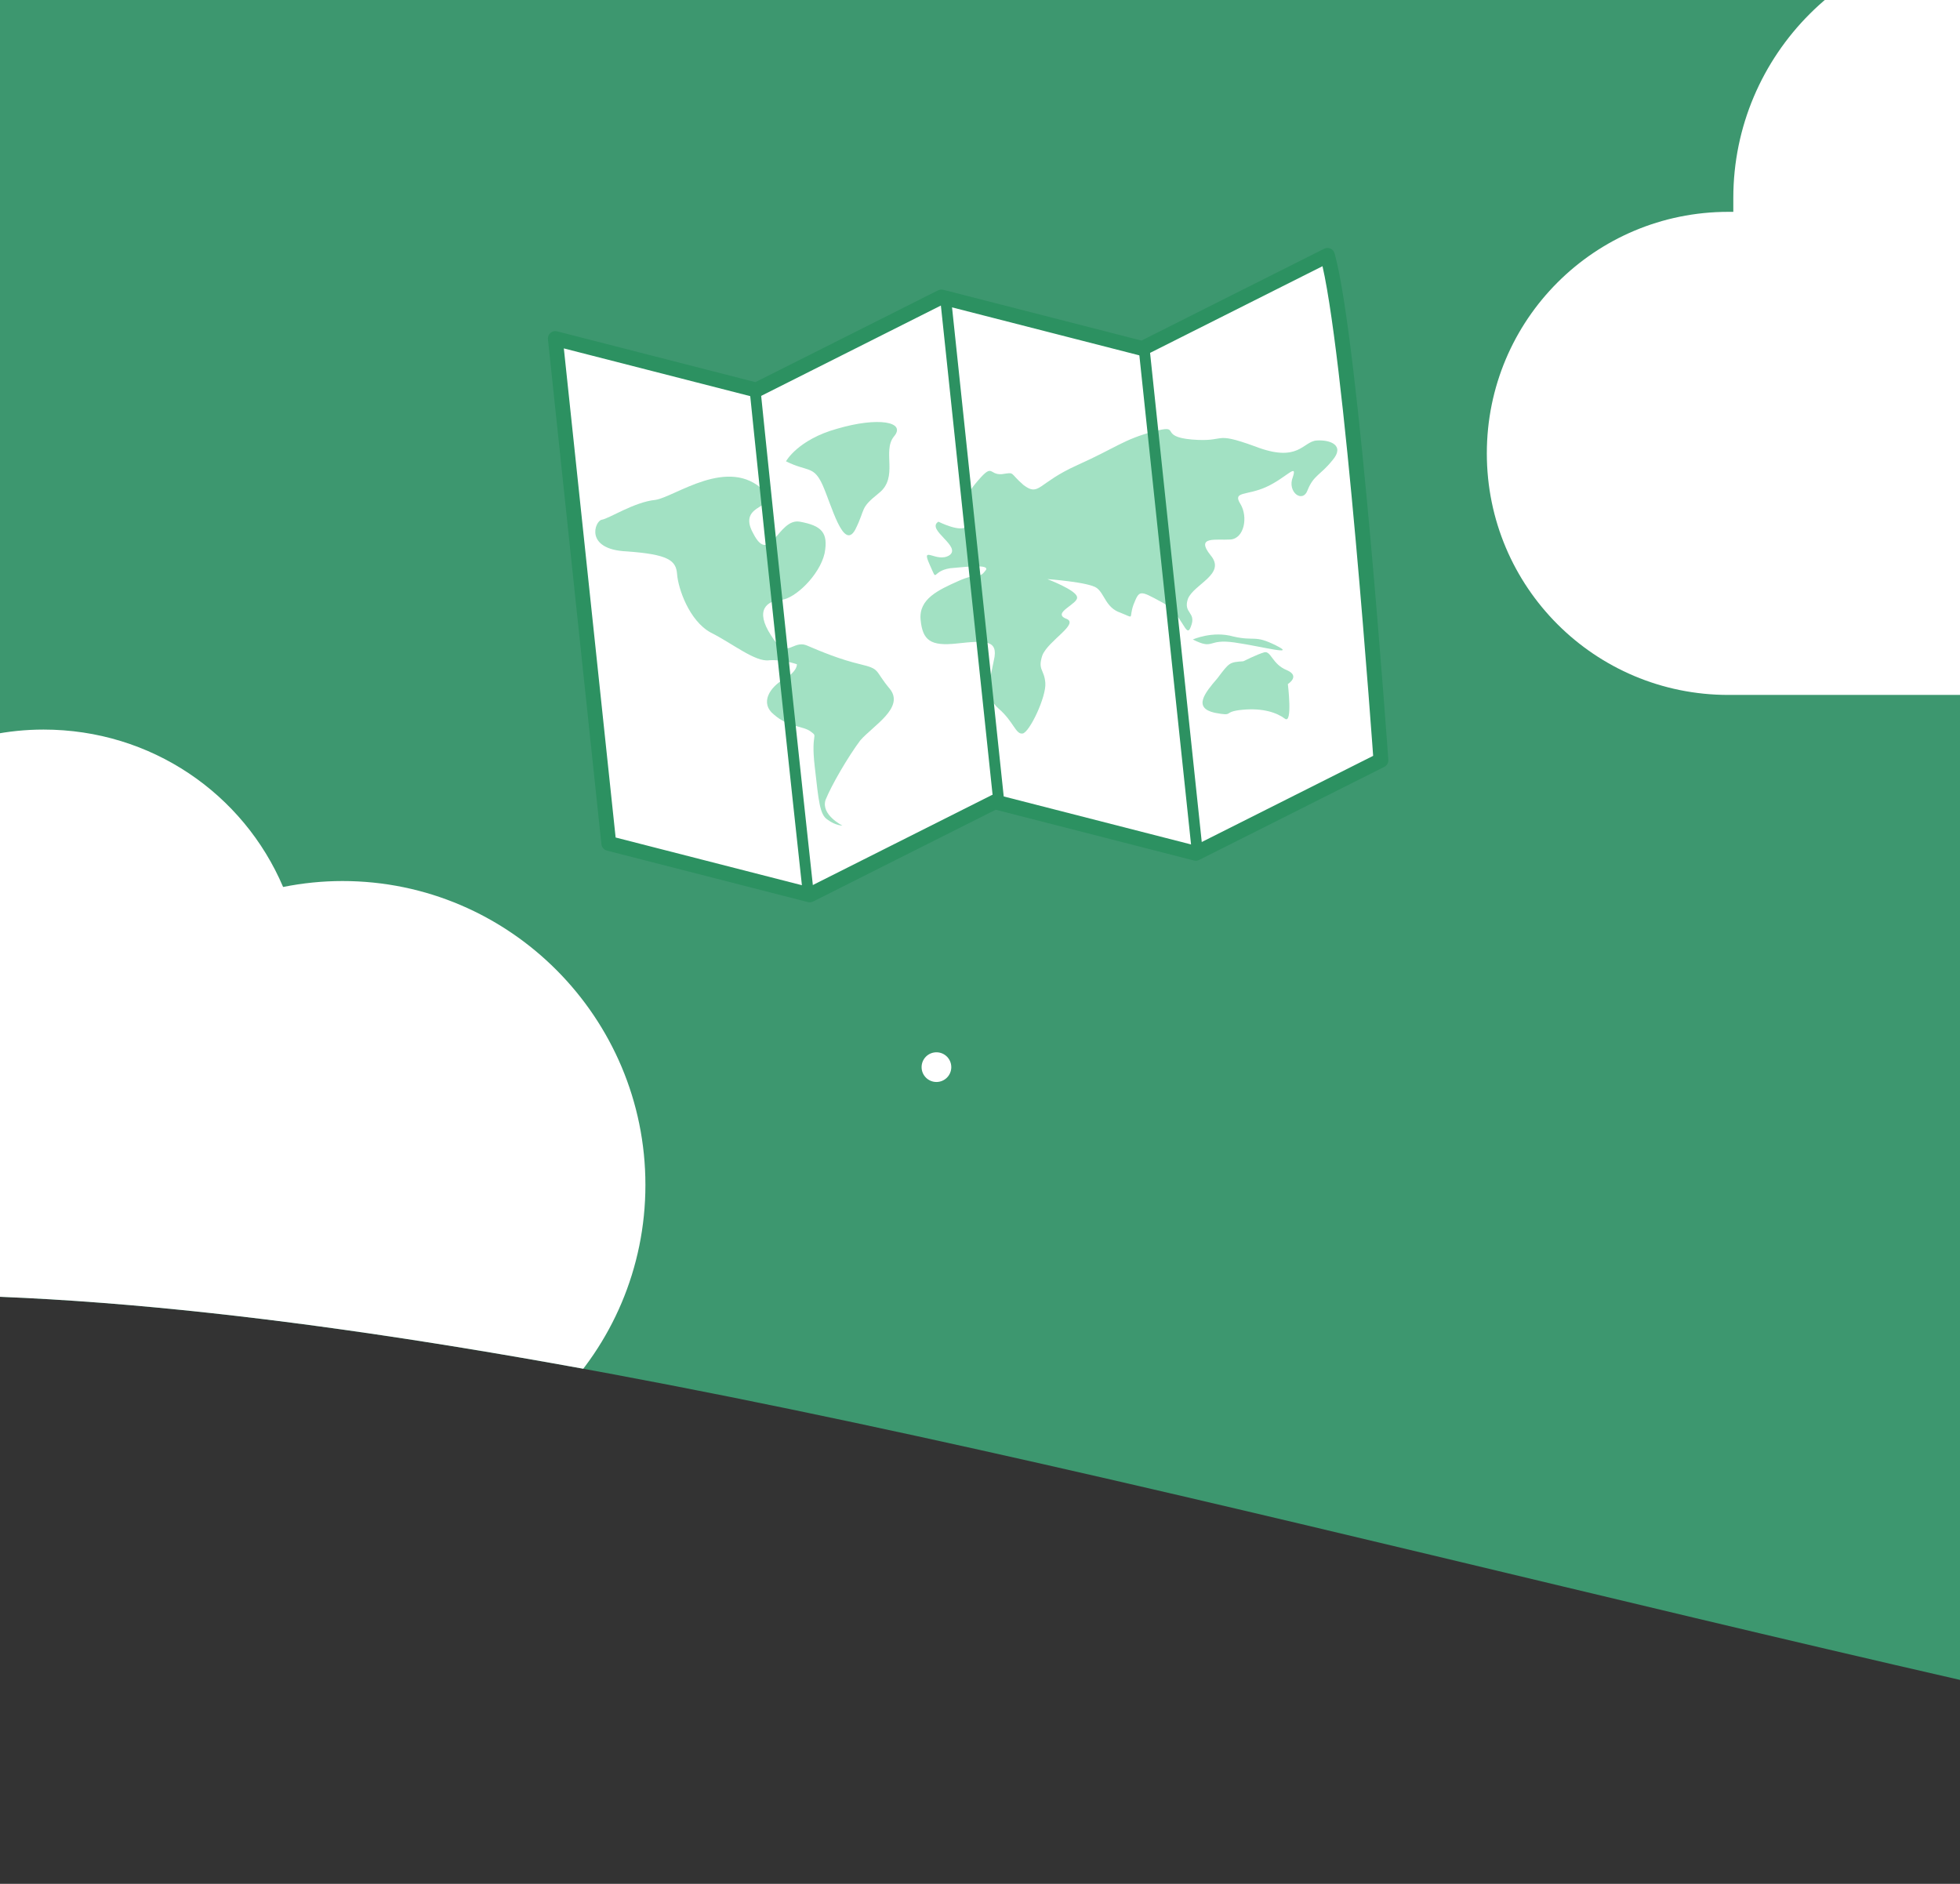
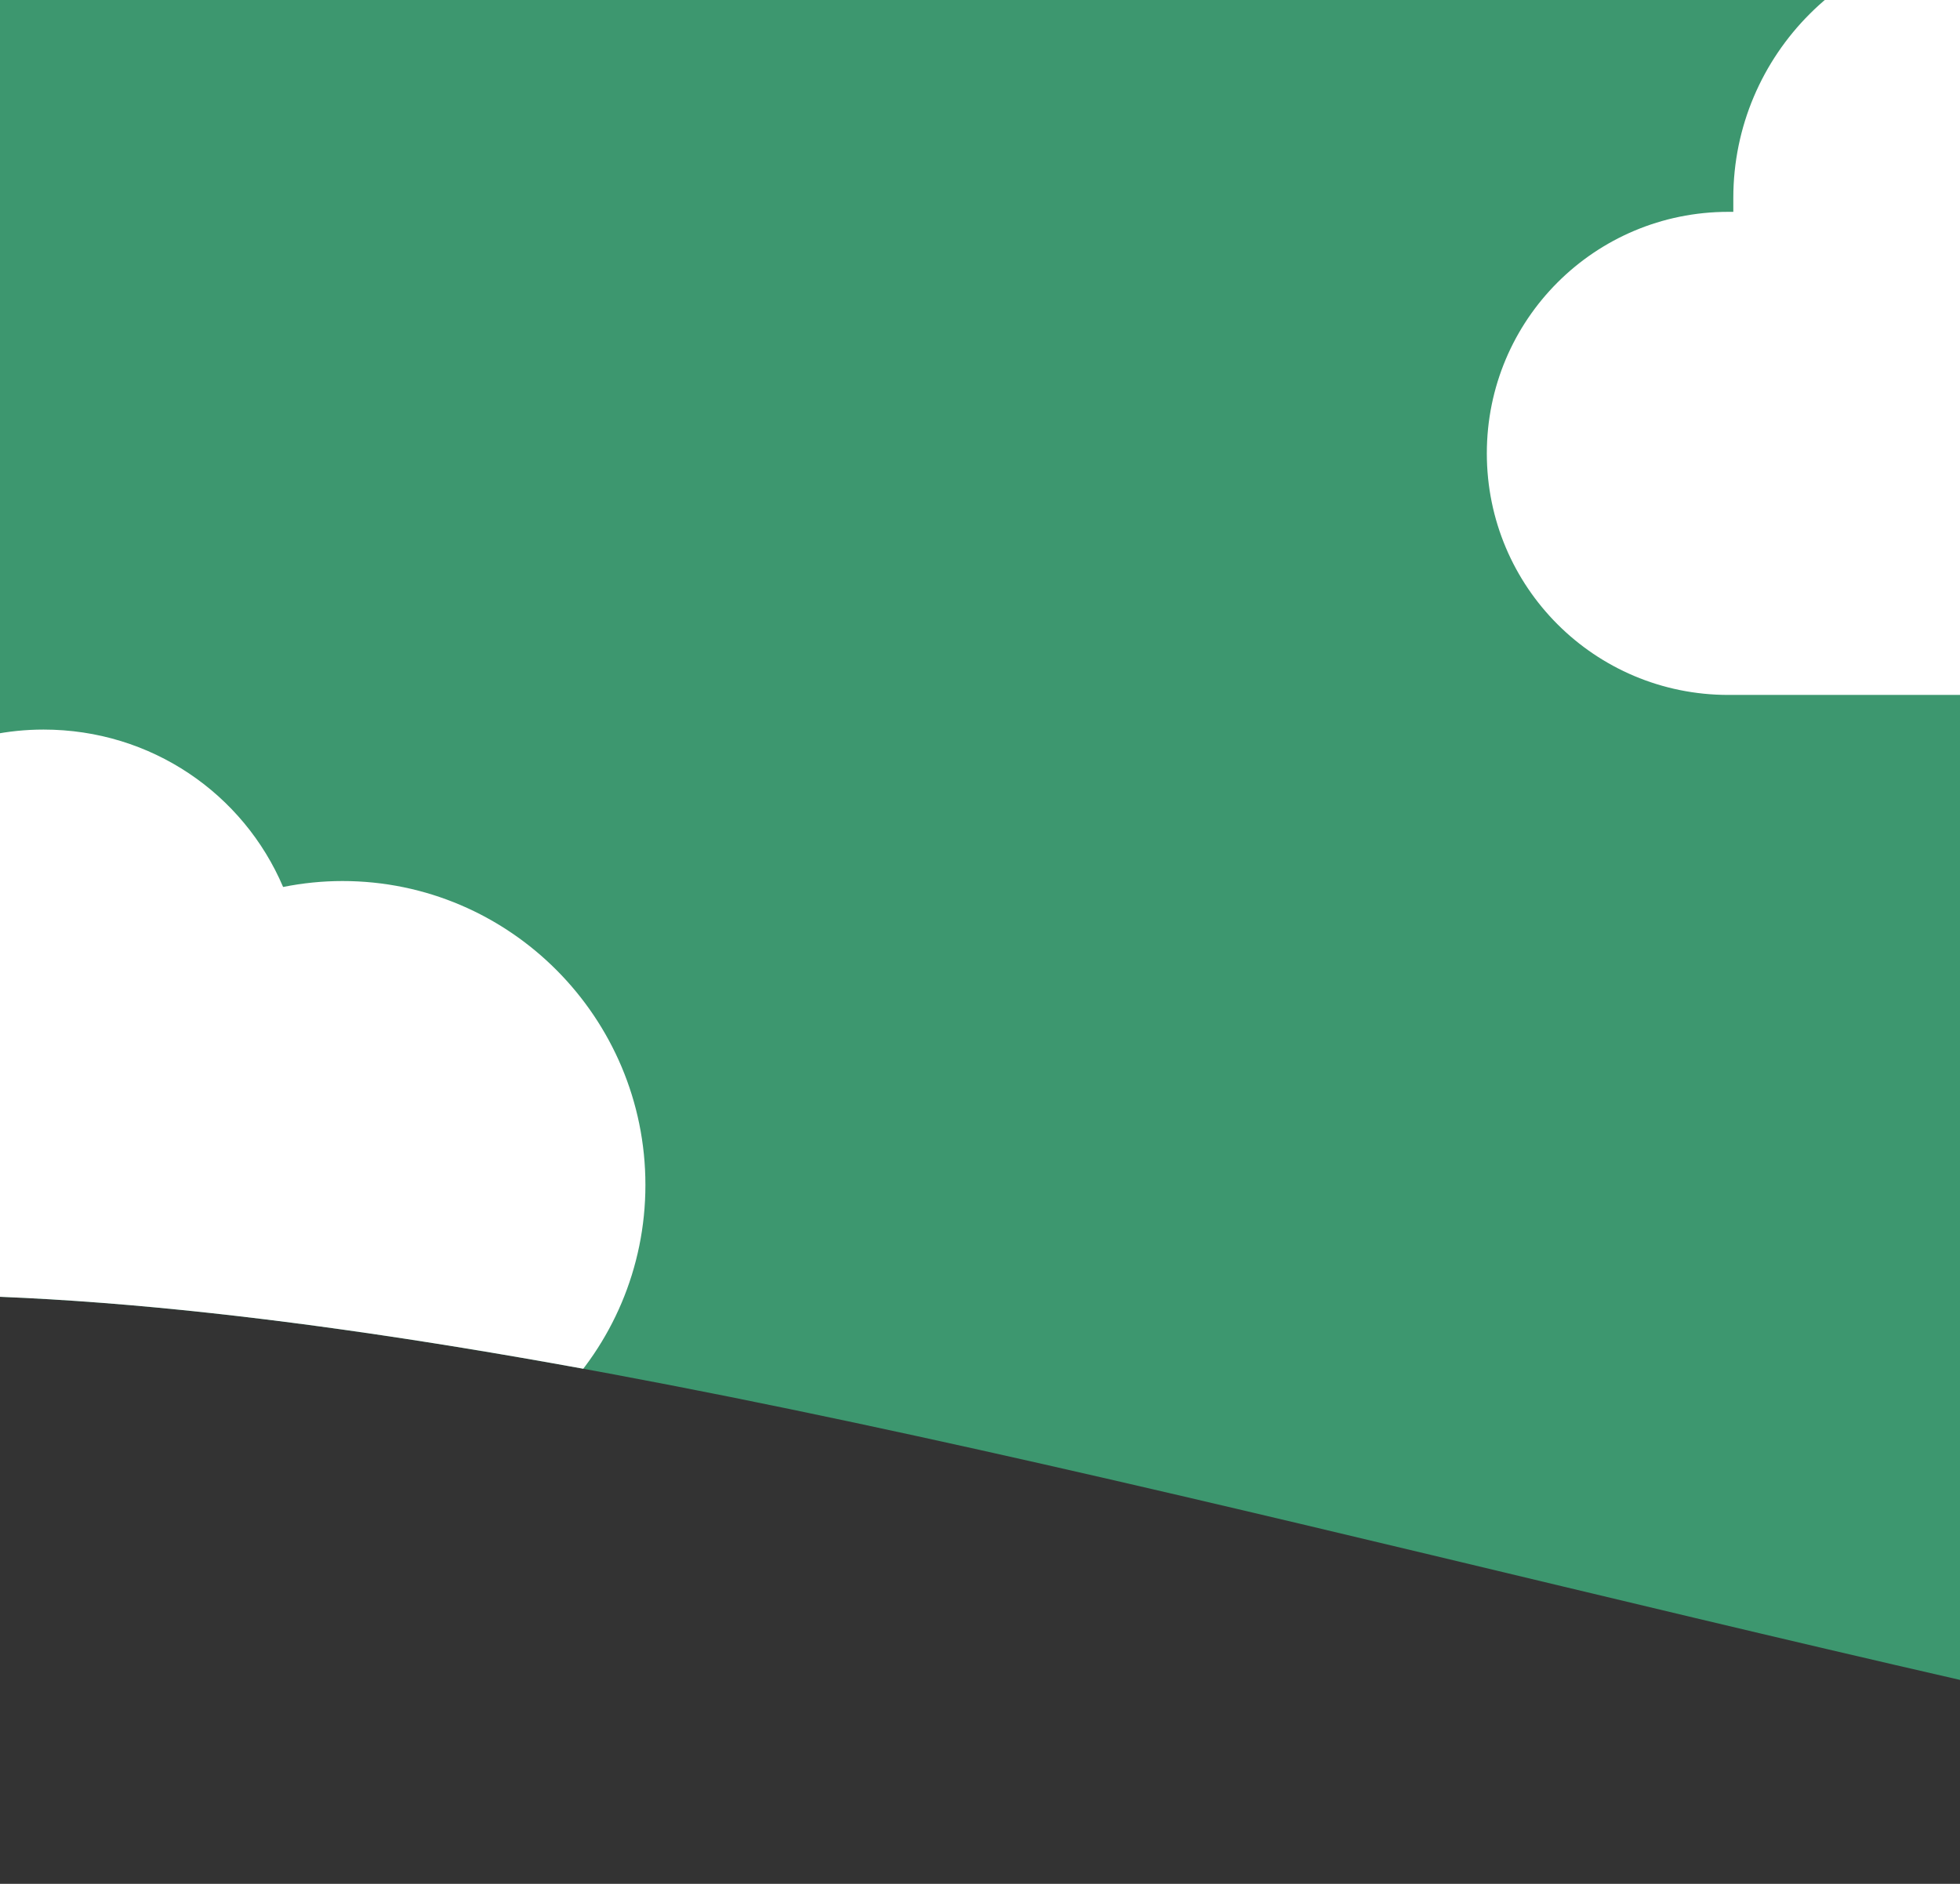
<svg xmlns="http://www.w3.org/2000/svg" xmlns:xlink="http://www.w3.org/1999/xlink" version="1.1" id="Layer_1" x="0px" y="0px" viewBox="0 0 198 190.3" style="enable-background:new 0 0 198 190.3;" xml:space="preserve">
  <rect x="0" y="0" width="198" height="190.3" fill="#333333" stroke="none" />
  <style type="text/css">
	.st0{clip-path:url(#SVGID_2_);}
	.st1{opacity:0.75;fill:#41B883;enable-background:new    ;}
	.st2{clip-path:url(#SVGID_4_);fill:#FFFFFF;}
	.st3{clip-path:url(#SVGID_6_);fill:#FFFFFF;}
	.st4{clip-path:url(#SVGID_8_);fill:#2189FF;}
	.st5{clip-path:url(#SVGID_10_);fill:#FFFFFF;}
	.st6{clip-path:url(#SVGID_12_);fill:#FFFFFF;}
	.st7{clip-path:url(#SVGID_14_);}
	.st8{fill:#FFFFFF;stroke:#2C9161;stroke-width:1.5;stroke-linejoin:round;stroke-miterlimit:10;}
	.st9{opacity:0.59;}
	.st10{fill:#62CC9A;}
	.st11{fill:#FFFFFF;stroke:#2C9161;stroke-width:1.101;stroke-linejoin:round;stroke-miterlimit:10;}
</style>
  <g>
    <g>
      <g>
        <defs>
          <rect id="SVGID_1_" width="198" height="190.3" />
        </defs>
        <clipPath id="SVGID_2_">
          <use xlink:href="#SVGID_1_" style="overflow:visible;" />
        </clipPath>
        <g class="st0">
          <path class="st1" d="M198-45.7H0V131c54.2,2.2,126.7,22.4,198,38.7V-45.7z" />
          <g>
            <g>
              <g>
                <g>
                  <defs>
                    <path id="SVGID_3_" d="M198-45.7H0V131c54.2,2.2,126.7,22.4,198,38.7V-45.7z" />
                  </defs>
                  <clipPath id="SVGID_4_">
                    <use xlink:href="#SVGID_3_" style="overflow:visible;" />
                  </clipPath>
                  <path class="st2" d="M34.6,89c-2,0-4,0.2-6,0.6c-4-9.4-13.3-15.9-24.2-15.9c-14.5,0-26.3,11.8-26.3,26.3c0,0.5,0,1,0,1.4          c-0.2,0-0.3,0-0.5,0c-13.5,0-24.4,10.9-24.4,24.4s10.9,24.5,24.4,24.5c0.2,0,0.3,0,0.5,0l0,0h56.5          c16.9,0,30.6-13.7,30.6-30.6S51.5,89,34.6,89z" />
                </g>
              </g>
            </g>
            <g>
              <g>
                <g>
                  <defs>
                    <path id="SVGID_5_" d="M198-45.7H0V131c54.2,2.2,126.7,22.4,198,38.7V-45.7z" />
                  </defs>
                  <clipPath id="SVGID_6_">
                    <use xlink:href="#SVGID_5_" style="overflow:visible;" />
                  </clipPath>
                  <path class="st3" d="M231.6,9c-2,0-4,0.2-6,0.6c-4-9.4-13.3-15.9-24.2-15.9c-14.5,0-26.3,11.8-26.3,26.3c0,0.5,0,1,0,1.4          c-0.2,0-0.3,0-0.5,0c-13.5,0-24.4,10.9-24.4,24.4s10.9,24.4,24.4,24.4c0.2,0,0.3,0,0.5,0l0,0h56.5          c16.9,0,30.6-13.7,30.6-30.6S248.5,9,231.6,9z" />
                </g>
              </g>
            </g>
            <g>
              <g>
                <g>
                  <defs>
-                     <path id="SVGID_7_" d="M198-45.7H0V131c54.2,2.2,126.7,22.4,198,38.7V-45.7z" />
-                   </defs>
+                     </defs>
                  <clipPath id="SVGID_8_">
                    <use xlink:href="#SVGID_7_" style="overflow:visible;" />
                  </clipPath>
                  <circle class="st4" cx="30.1" cy="-5.7" r="4" />
                </g>
              </g>
            </g>
            <g>
              <g>
                <g>
                  <defs>
                    <path id="SVGID_9_" d="M198-45.7H0V131c54.2,2.2,126.7,22.4,198,38.7V-45.7z" />
                  </defs>
                  <clipPath id="SVGID_10_">
                    <use xlink:href="#SVGID_9_" style="overflow:visible;" />
                  </clipPath>
                  <circle class="st5" cx="135.6" cy="-18.2" r="1.5" />
                </g>
              </g>
            </g>
            <g>
              <g>
                <g>
                  <defs>
-                     <path id="SVGID_11_" d="M198-45.7H0V131c54.2,2.2,126.7,22.4,198,38.7V-45.7z" />
-                   </defs>
+                     </defs>
                  <clipPath id="SVGID_12_">
                    <use xlink:href="#SVGID_11_" style="overflow:visible;" />
                  </clipPath>
                  <circle class="st6" cx="94.6" cy="107.8" r="1.5" />
                </g>
              </g>
            </g>
            <g>
              <g>
                <g>
                  <defs>
-                     <path id="SVGID_13_" d="M198-45.7H0V131c54.2,2.2,126.7,22.4,198,38.7V-45.7z" />
-                   </defs>
+                     </defs>
                  <clipPath id="SVGID_14_">
                    <use xlink:href="#SVGID_13_" style="overflow:visible;" />
                  </clipPath>
                  <g class="st7">
                    <path class="st8" d="M139.5,76.8l-18.7,9.4L100.5,81l-18.7,9.4l-20.3-5.2l-5.4-51l20.3,5.2L95.1,30l20.3,5.2l18.7-9.4           C136.5,34.4,139.5,76.8,139.5,76.8z" />
                    <g class="st9">
                      <path class="st10" d="M77.2,49.6c-3.6-3.6-9,0.6-11,0.9c-2.1,0.2-4.7,1.9-5.4,2s-1.8,3,2.5,3.2c4.2,0.3,5,0.9,5.1,2.3            c0.1,1.4,1.2,4.7,3.4,5.9c2.2,1.1,4.5,3,5.9,2.8c1.4-0.1,2.8,0.4,2.8,0.4s0.1,0.7-1.3,1.5s-2.5,2.4-1,3.6            c1.5,1.3,2.9,1.1,3.7,1.7c0.8,0.6,0,0,0.4,3.5s0.5,4.9,1.3,5.4c0.8,0.6,1.5,0.6,1.5,0.6s-2.2-1.1-1.7-2.6            c0.6-1.5,2.3-4.4,3.5-6c1.3-1.5,4.5-3.3,3-5.2c-1.6-1.9-0.9-2-3-2.5s-4-1.3-5.4-1.9c-1.5-0.6-2,1.6-3.6-1            c-1.7-2.6-0.4-3.5,1-3.6s3.9-2.5,4.4-4.7c0.4-2.1-0.3-2.8-2.5-3.2s-3,4.5-4.7,1.2C74.3,50.7,79.1,51.4,77.2,49.6z" />
                      <path class="st10" d="M79.4,46.6c2.2,1.1,2.8,0.4,3.7,2.4c0.9,2,2.1,6.7,3.3,4.5c1.1-2.2,0.4-2.1,2.4-3.7s0.3-4.2,1.5-5.7            c1.3-1.5-1.6-2-5.7-0.8C80.6,44.4,79.4,46.6,79.4,46.6z" />
                      <path class="st10" d="M94.8,52.7c-1.3,0.8,2.4,2.5,1.1,3.4c-1.3,0.8-2.9-1.1-2,0.9s0.1,0.7,2.1,0.4            c2.1-0.2,4.2-0.4,3.5,0.3c-0.6,0.8-0.7,0.1-2.7,1s-4,1.8-3.8,3.9c0.2,2.1,1,2.7,3.7,2.4c2.8-0.3,4.2-0.4,3.7,1.7            c-0.4,2.1-1,3.6,0.5,4.9s1.7,2.6,2.4,2.5c0.7-0.1,2.4-3.7,2.3-5.1s-0.8-1.3-0.3-2.8c0.6-1.5,3.8-3.2,2.4-3.7            c-1.5-0.6,1.3-1.5,1.1-2.2c-0.1-0.7-3-1.8-3-1.8s4.2,0.3,5,0.9c0.8,0.6,0.9,2,2.4,2.5c1.5,0.6,0.8,0.6,1.3-0.8            c0.6-1.5,0.6-1.5,2.8-0.3c2.2,1.1,2.5,3.9,3,2.5c0.6-1.5-0.8-1.3-0.3-2.8c0.6-1.5,3.9-2.5,2.3-4.4c-1.6-2,0.6-1.5,2-1.6            s1.8-2.3,1-3.6s0.6-0.8,2.6-1.7c2-0.9,3.2-2.5,2.7-1c-0.6,1.5,1,2.7,1.5,1.3c0.6-1.5,1.3-1.5,2.5-3c1.3-1.5-0.2-2.1-1.6-2            c-1.4,0.1-1.8,2.3-6.2,0.6c-4.4-1.6-2.8-0.4-6.4-0.7c-3.5-0.3-0.9-1.6-3.9-0.8s-3.7,1.6-7.7,3.4c-4,1.8-3.8,3.2-5.4,2            c-1.5-1.3-0.8-1.3-2.2-1.1c-1.4,0.1-0.8-1.3-2.7,1s0.1,3.1-0.9,4.3C97,53.8,94.8,52.7,94.8,52.7z" />
                      <path class="st10" d="M120.5,64.6c2.2,1.1,1.4-0.1,4.2,0.3c2.8,0.4,6.4,1.4,4.2,0.3s-2.1-0.4-4.3-0.9            C122.5,63.7,120.5,64.6,120.5,64.6z" />
                      <path class="st10" d="M125.6,66.8c-1.4,0.1-1.4,0.1-2.6,1.7c-1.3,1.5-2.5,3-0.3,3.5c2.1,0.4,0.7-0.1,2.8-0.3            c2.1-0.2,3.5,0.3,4.3,0.9s0.3-3.5,0.3-3.5s1.3-0.8-0.1-1.4c-1.5-0.6-1.6-2-2.3-1.8C127,66.1,125.6,66.8,125.6,66.8z" />
                    </g>
                    <path class="st11" d="M81.7,90.7c-3-27.6-5.4-51.1-5.4-51.1" />
                    <path class="st11" d="M115.6,35.4c5.4,51.1,5.4,51.1,5.4,51.1" />
                    <path class="st11" d="M95.5,29.9c5.4,51.1,5.4,51.1,5.4,51.1" />
                  </g>
                </g>
              </g>
            </g>
          </g>
        </g>
      </g>
    </g>
  </g>
</svg>